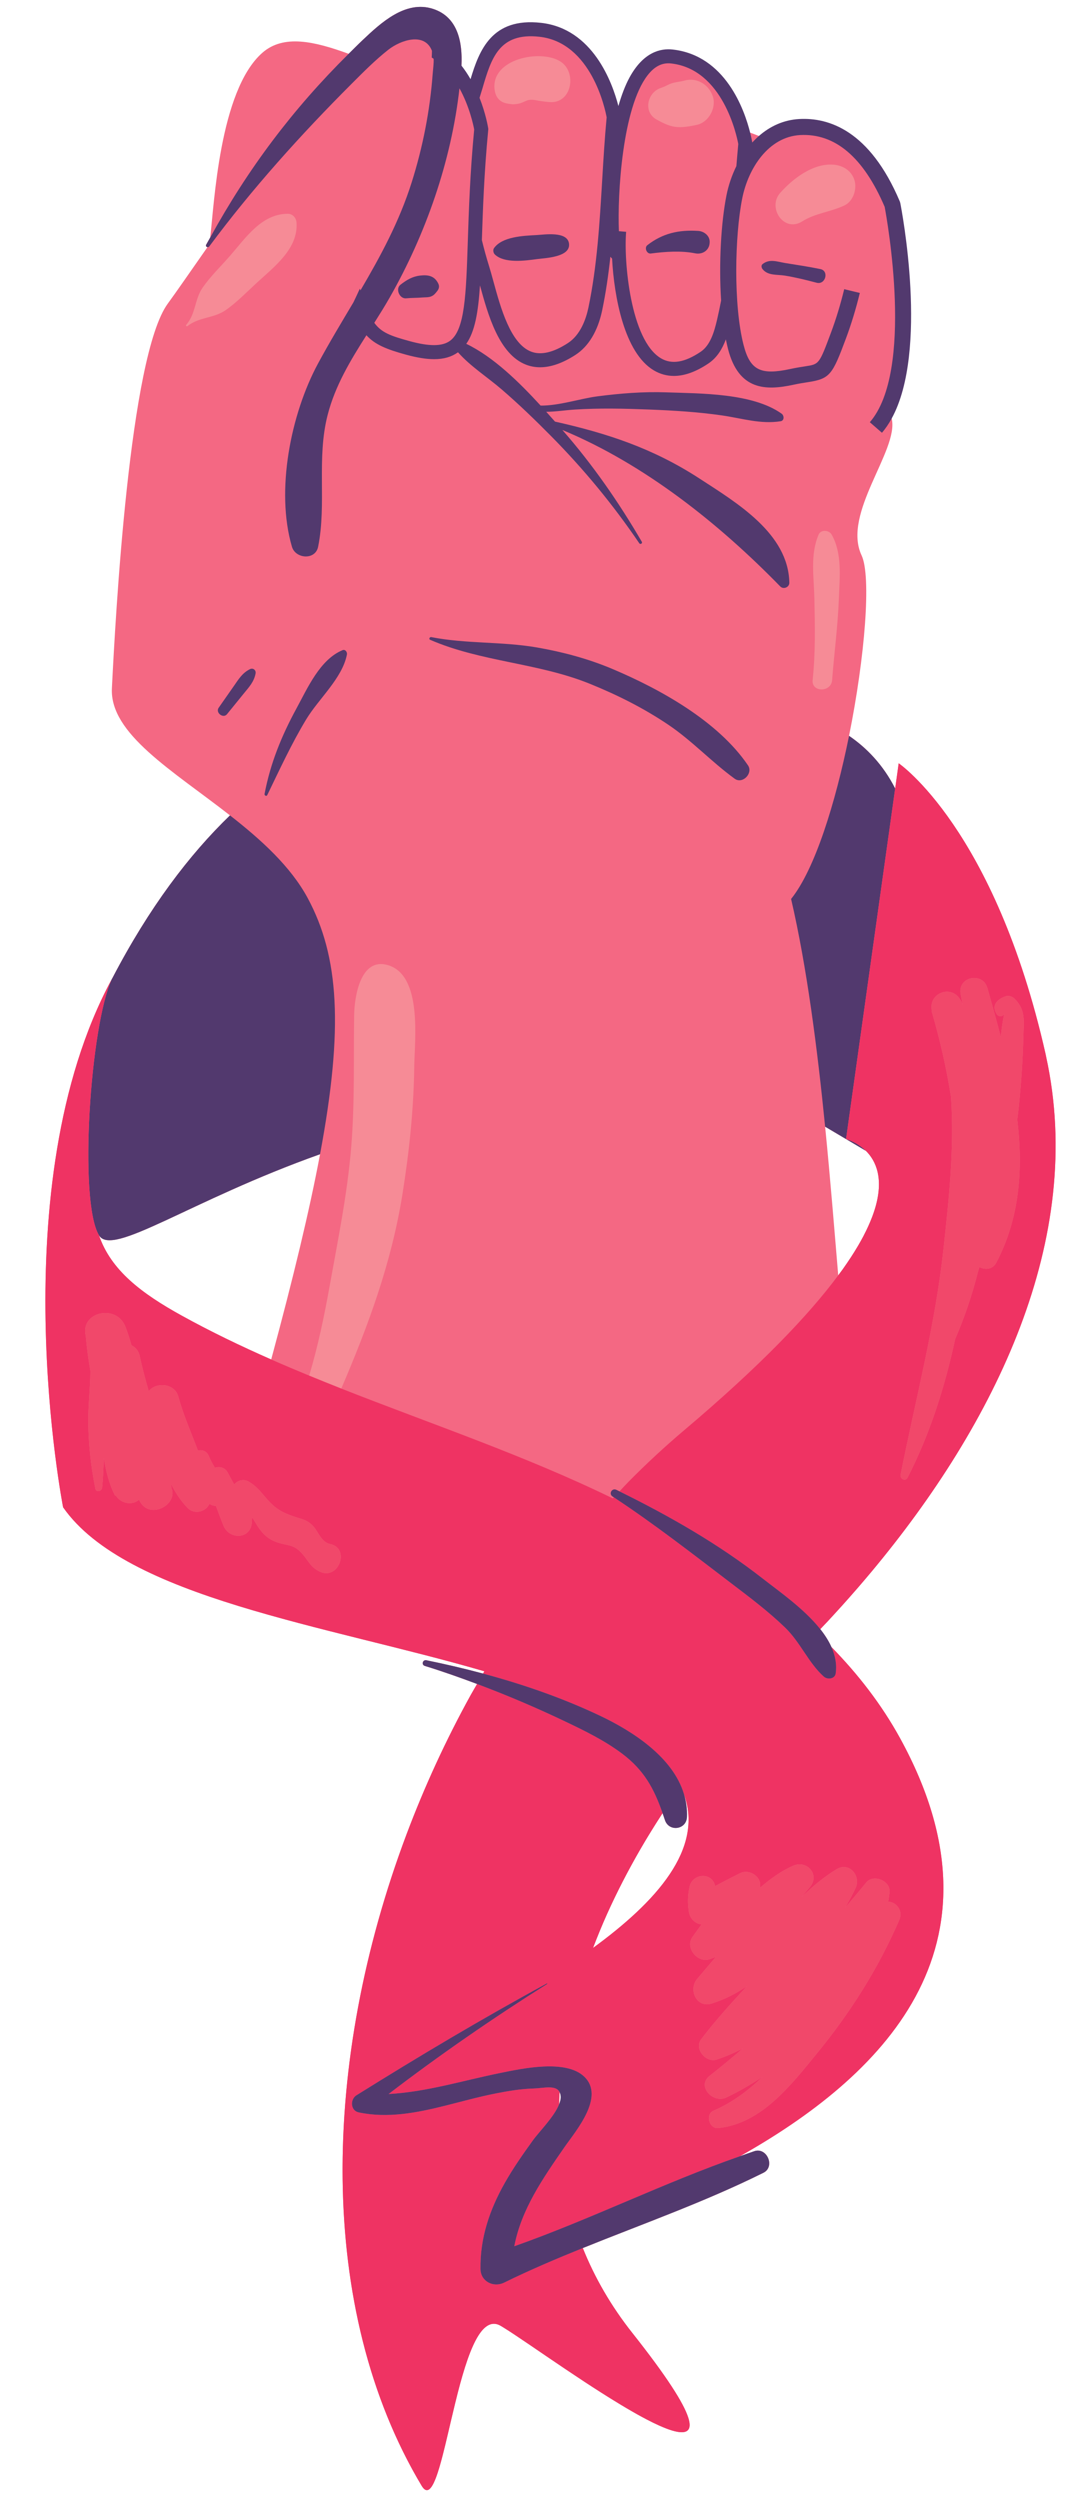
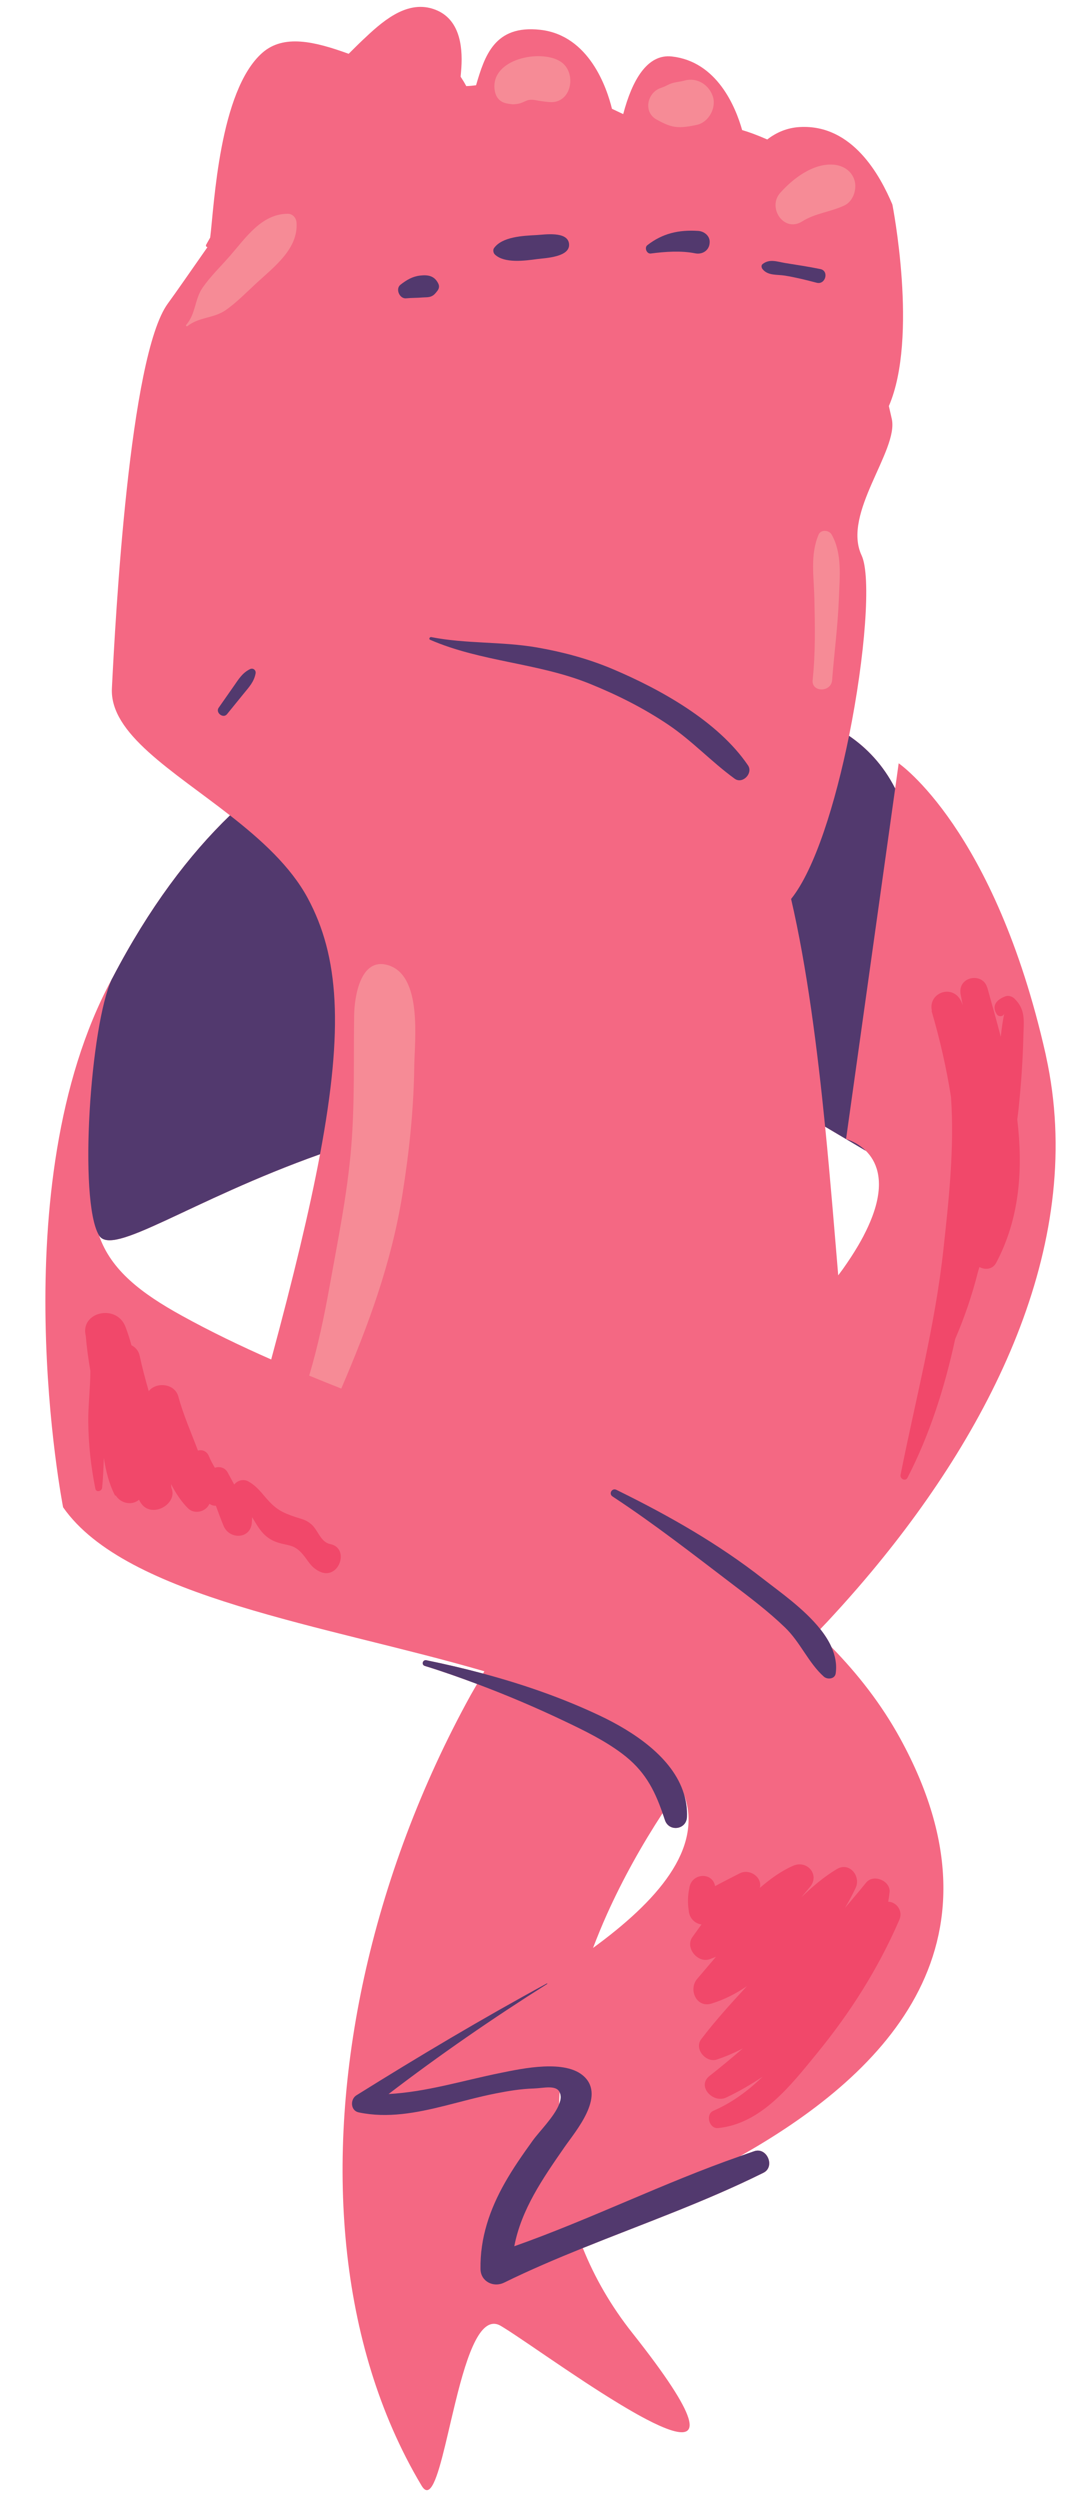
<svg xmlns="http://www.w3.org/2000/svg" height="1591.9" preserveAspectRatio="xMidYMid meet" version="1.0" viewBox="598.1 390.9 691.6 1591.9" width="691.6" zoomAndPan="magnify">
  <g>
    <g id="change1_1">
      <path d="M 801.918 1125.809 C 795.191 1161.66 784.859 1204.469 770.805 1256.5 C 751.414 1247.961 732.332 1238.801 713.785 1228.551 C 688.363 1214.52 668.754 1199.762 661.137 1177.43 C 669.531 1191.57 718.625 1155.449 801.918 1125.809 Z M 984.738 1609.48 C 994.738 1587.289 1006.75 1565.781 1020.051 1545.379 C 1020.539 1546.809 1021.051 1548.238 1021.539 1549.75 C 1024.039 1557.43 1035.211 1556.012 1035.57 1547.852 C 1035.789 1542.68 1035.051 1537.809 1033.66 1533.18 C 1046.391 1568.199 1016 1601.809 975.766 1631.18 C 978.562 1623.891 981.516 1616.641 984.738 1609.48 Z M 954.484 1723.012 C 954.895 1723.859 955.184 1724.852 955.199 1726.191 C 955.215 1727.609 954.77 1729.16 954.148 1730.75 C 954.25 1728.172 954.305 1725.59 954.484 1723.012 Z M 1155.289 1160.539 C 1154.781 1162.191 1154.199 1163.898 1153.539 1165.66 C 1153.488 1165.789 1153.441 1165.922 1153.379 1166.051 C 1152.012 1169.629 1150.289 1173.461 1148.148 1177.559 C 1148.109 1177.66 1148.051 1177.762 1148.012 1177.859 C 1146.98 1179.82 1145.84 1181.859 1144.621 1183.949 C 1144.449 1184.219 1144.301 1184.488 1144.129 1184.77 C 1142.898 1186.84 1141.578 1188.98 1140.141 1191.18 C 1140.012 1191.391 1139.859 1191.609 1139.711 1191.828 C 1138.238 1194.078 1136.672 1196.379 1134.98 1198.77 C 1134.949 1198.82 1134.91 1198.879 1134.879 1198.922 C 1133.949 1200.219 1132.891 1201.59 1131.91 1202.93 C 1129.52 1174.68 1126.941 1142.039 1123.57 1108.281 L 1149.531 1123.66 C 1155.891 1129.98 1161.141 1141.211 1155.289 1160.539 Z M 906.566 1455.031 C 906.281 1455.52 906.012 1456.012 905.727 1456.488 C 893.789 1453.301 881.75 1450.461 869.625 1448 C 867.266 1447.52 866.289 1450.898 868.625 1451.621 C 879.879 1455.078 890.938 1459 901.914 1463.121 C 900.57 1465.48 899.152 1467.82 897.836 1470.199 C 889.957 1484.48 882.605 1499.051 875.789 1513.852 C 868.977 1528.641 862.703 1543.66 856.996 1558.84 C 851.289 1574.02 846.145 1589.352 841.586 1604.77 C 839.309 1612.469 837.176 1620.199 835.195 1627.949 C 805.465 1744.078 809.398 1863.07 856.578 1955.48 C 859.719 1961.641 863.059 1967.68 866.594 1973.59 C 872.07 1982.762 876.605 1968.461 881.609 1947.859 C 882.859 1942.699 884.145 1937.16 885.473 1931.48 C 886.273 1928.07 887.098 1924.621 887.938 1921.18 C 888.496 1918.891 889.062 1916.621 889.637 1914.371 C 890.125 1912.48 890.617 1910.609 891.117 1908.77 C 893.121 1901.391 895.27 1894.441 897.609 1888.531 C 898.199 1887.051 898.797 1885.641 899.41 1884.301 C 903.68 1874.949 908.586 1869.281 914.406 1870.719 C 915.234 1870.93 916.082 1871.289 916.949 1871.789 C 917.387 1872.039 917.855 1872.32 918.355 1872.629 C 920.352 1873.84 922.859 1875.469 925.773 1877.398 C 931.602 1881.262 939.059 1886.379 947.355 1892.02 C 950.465 1894.129 953.691 1896.32 956.996 1898.539 C 958.098 1899.281 959.203 1900.031 960.324 1900.77 C 963.668 1903.02 967.078 1905.289 970.504 1907.539 C 973.93 1909.789 977.387 1912.02 980.805 1914.199 C 982.652 1915.379 984.488 1916.531 986.309 1917.672 C 991.258 1920.75 996.113 1923.691 1000.738 1926.34 C 1001.789 1926.949 1002.828 1927.539 1003.871 1928.121 C 1005.922 1929.27 1007.93 1930.352 1009.871 1931.371 C 1012.77 1932.891 1015.531 1934.238 1018.102 1935.379 C 1024.09 1938.051 1029.039 1939.602 1032.398 1939.551 C 1036.262 1939.48 1038.051 1937.32 1036.98 1932.34 C 1036.852 1931.719 1036.672 1931.051 1036.441 1930.34 C 1033.539 1921.09 1022.809 1904.148 1000.859 1876.41 C 987.117 1859.07 976.742 1840.922 969.258 1822.27 C 1007.82 1806.699 1047.16 1792.801 1084.301 1774.32 C 1091.879 1770.539 1086.602 1757.922 1078.512 1760.578 C 1075.43 1761.59 1072.398 1762.73 1069.352 1763.789 C 1157.801 1713.898 1244.828 1631.691 1171.289 1497.641 C 1159.469 1476.129 1144.551 1456.922 1127.59 1439.59 C 1125.828 1435.648 1123.391 1431.852 1120.488 1428.199 C 1121.398 1427.238 1122.309 1426.289 1123.211 1425.328 C 1123.84 1424.66 1124.469 1424.02 1125.09 1423.359 C 1127.73 1420.52 1130.34 1417.648 1132.961 1414.77 C 1133.488 1414.172 1134.039 1413.602 1134.57 1413 C 1137.52 1409.719 1140.441 1406.41 1143.352 1403.059 C 1143.531 1402.859 1143.711 1402.648 1143.898 1402.441 C 1146.898 1398.98 1149.879 1395.469 1152.828 1391.949 C 1152.91 1391.84 1152.988 1391.75 1153.07 1391.66 C 1231.82 1297.27 1289.73 1179.75 1264.289 1063.621 L 1264.289 1063.609 C 1264.172 1063.07 1264.09 1062.539 1263.961 1062 C 1231.57 918.551 1170.41 876.898 1170.41 876.898 L 1168.172 892.941 C 1160.352 877.59 1149.75 866.891 1138.801 859.422 C 1149.02 808.859 1153.02 757.77 1146.789 744.512 C 1134.23 717.781 1170.48 677.691 1166.02 657.641 C 1165.621 655.828 1164.988 653.02 1164.16 649.441 C 1183.07 605.699 1166.398 521.109 1166.398 521.109 C 1158.762 503.07 1141.18 469.871 1107.371 471.789 C 1099.422 472.238 1092.531 475.199 1086.719 479.699 C 1080.02 476.801 1074.91 474.91 1070.73 473.73 C 1066.539 458.941 1054.762 430.09 1025.969 426.859 C 1010.309 425.109 1000.68 441.852 994.98 463.559 C 992.609 462.461 990.223 461.34 987.82 460.18 C 984.609 447.031 973.383 413.371 942.152 409.871 C 913.047 406.609 906.77 426.461 901.27 445.18 C 899.211 445.461 897.137 445.66 895.039 445.73 C 893.961 443.711 892.754 441.711 891.438 439.73 C 891.594 437.898 891.773 436.07 891.895 434.25 C 892.902 419.148 890.371 401.879 873.828 396.539 C 856.32 390.891 840.645 405.441 829.035 416.43 C 825.984 419.309 823.09 422.25 820.141 425.16 C 798.309 417.219 778.691 412.59 765.125 424.551 C 737.703 448.719 734.48 521.809 731.961 542.141 C 731.117 543.672 730.234 545.148 729.398 546.699 C 728.949 547.531 729.531 548.16 730.219 548.262 C 719.344 563.781 710.484 576.66 704.992 584.148 C 680.492 617.559 671.586 784.59 669.359 829.141 C 667.91 858.09 707.852 881.398 744.562 910.07 C 718.652 935.059 693.09 968.719 669.637 1013.75 C 669.516 1013.949 669.395 1014.109 669.312 1014.32 C 598.148 1146.031 638.281 1350.609 638.281 1350.609 C 678.438 1408.199 806.09 1425.711 906.566 1455.031" fill="#f46883" />
    </g>
    <g id="change2_1">
      <path d="M 1123.57 1108.281 L 1149.531 1123.66 C 1143.68 1117.859 1136.898 1116.18 1136.898 1116.18 L 1168.172 892.941 C 1160.352 877.59 1149.75 866.891 1138.801 859.422 C 1130.148 902.16 1117.051 944.449 1101.898 963.281 C 1112.012 1006.91 1118.641 1058.75 1123.57 1108.281" fill="#52396e" />
    </g>
    <g id="change3_1">
-       <path d="M 1210.578 1029.262 C 1210.801 1029.789 1210.98 1030.34 1211.191 1030.879 C 1210.77 1028.691 1210.359 1026.5 1209.91 1024.301 C 1207.551 1012.488 1223.961 1009.719 1226.762 1019.672 C 1226.789 1019.66 1226.809 1019.648 1226.828 1019.641 C 1229.691 1029.852 1232.648 1040.352 1235.422 1051.031 C 1235.949 1045.949 1236.641 1040.93 1237.68 1036.051 C 1237.18 1038.371 1234.012 1038.48 1232.871 1036.68 C 1229.32 1031.102 1232.922 1027.27 1238.449 1025.25 C 1240.391 1024.551 1242.789 1025.379 1244.191 1026.77 C 1251.461 1034.012 1250.039 1040.859 1249.801 1051.23 C 1249.441 1066.441 1248.352 1081.609 1246.781 1096.73 C 1246.539 1099.059 1246.219 1101.391 1245.93 1103.711 C 1249.648 1135.031 1247.629 1166.301 1232.539 1194.891 C 1230.238 1199.25 1225.391 1199.578 1221.828 1197.629 C 1221.52 1198.738 1221.16 1199.84 1220.84 1200.949 C 1217.148 1215.559 1212.309 1229.801 1206.391 1243.469 C 1199.77 1274.109 1190.262 1304.141 1176.02 1331.801 C 1174.699 1334.379 1171.109 1332.48 1171.609 1329.949 C 1181.129 1282.02 1193.609 1235.07 1198.91 1186.309 C 1202.102 1156.949 1206.051 1122.051 1203.711 1089.281 C 1200.859 1071.148 1196.738 1052.949 1191.34 1034.559 C 1191.41 1034.539 1191.48 1034.52 1191.559 1034.5 C 1188.93 1022.68 1205.512 1016.852 1210.578 1029.262 Z M 1149.531 1123.66 C 1155.891 1129.98 1161.141 1141.211 1155.289 1160.539 C 1154.781 1162.191 1154.199 1163.898 1153.539 1165.66 C 1153.488 1165.789 1153.441 1165.922 1153.379 1166.051 C 1152.012 1169.629 1150.289 1173.461 1148.148 1177.559 C 1148.109 1177.66 1148.051 1177.762 1148.012 1177.859 C 1146.98 1179.82 1145.84 1181.859 1144.621 1183.949 C 1144.449 1184.219 1144.301 1184.488 1144.129 1184.762 C 1142.898 1186.84 1141.578 1188.98 1140.141 1191.18 C 1140.012 1191.391 1139.859 1191.609 1139.711 1191.828 C 1138.238 1194.078 1136.672 1196.379 1134.98 1198.77 C 1134.949 1198.82 1134.91 1198.879 1134.879 1198.922 C 1133.949 1200.219 1132.891 1201.59 1131.91 1202.93 C 1113.23 1228.109 1082.551 1260.371 1033.59 1301.73 C 1021.512 1311.949 1009.84 1322.77 998.605 1334.121 C 996.562 1336.191 994.609 1338.371 992.598 1340.469 C 1024.73 1356.32 1055.77 1374.039 1084.031 1396.148 C 1094.301 1404.18 1110.191 1415.219 1120.488 1428.199 C 1121.398 1427.238 1122.309 1426.289 1123.211 1425.328 C 1123.84 1424.66 1124.469 1424.02 1125.09 1423.359 C 1127.73 1420.52 1130.34 1417.648 1132.961 1414.77 C 1133.488 1414.172 1134.039 1413.602 1134.57 1413 C 1137.52 1409.719 1140.441 1406.41 1143.352 1403.059 C 1143.531 1402.859 1143.711 1402.648 1143.898 1402.441 C 1146.898 1398.98 1149.879 1395.469 1152.828 1391.949 C 1152.91 1391.84 1152.988 1391.75 1153.07 1391.66 C 1231.82 1297.27 1289.73 1179.738 1264.289 1063.621 L 1264.289 1063.609 C 1264.172 1063.07 1264.09 1062.539 1263.961 1062 C 1231.57 918.551 1170.41 876.898 1170.41 876.898 L 1168.172 892.941 L 1136.898 1116.18 C 1136.898 1116.18 1143.68 1117.859 1149.531 1123.66" fill="#ef3363" />
-     </g>
+       </g>
    <g id="change2_2">
      <path d="M 661.094 1177.391 C 661.137 1177.391 661.137 1177.43 661.137 1177.43 C 669.531 1191.57 718.625 1155.449 801.918 1125.809 C 817.008 1045.352 813.969 999.711 794.082 962.77 C 783.164 942.5 764.328 925.512 744.562 910.07 C 718.652 935.059 693.09 968.719 669.637 1013.75 C 669.516 1013.949 669.395 1014.109 669.312 1014.309 C 655.641 1043.711 648.027 1155.211 661.094 1177.391" fill="#52396e" />
    </g>
    <g id="change4_1">
      <path d="M 741.621 588.5 C 748.695 583.648 755.324 576.75 761.629 570.969 C 772.914 560.621 788.086 549.16 786.941 532.648 C 786.734 529.621 784.531 526.988 781.305 527.012 C 764.684 527.102 754.672 542.191 744.52 553.859 C 738.836 560.391 732.066 566.922 727.148 574.031 C 722.031 581.422 722.875 590.539 716.711 597.719 C 716.23 598.281 716.945 598.961 717.508 598.52 C 724.781 592.73 734.191 593.602 741.621 588.5" fill="#f68b96" />
    </g>
    <g id="change4_2">
      <path d="M 861.91 1070 C 862.121 1053.23 867.371 1011.449 844.73 1005.289 C 827.57 1000.621 823.809 1025.641 823.629 1037.27 C 823.207 1065.23 824.066 1092.891 821.801 1120.84 C 819.367 1150.859 813.355 1180.012 808.059 1209.578 C 804.586 1229 800.574 1248.09 795.008 1266.789 C 801.797 1269.578 808.598 1272.32 815.434 1275.02 C 832.621 1234.941 847.422 1195.039 854.453 1150.891 C 858.723 1124.109 861.566 1097.141 861.91 1070" fill="#f68b96" />
    </g>
    <g id="change4_3">
      <path d="M 1128.02 823.93 C 1129.352 806.609 1131.691 789.23 1132.328 771.879 C 1132.828 758.281 1134.539 743.328 1127.711 731.25 C 1126.102 728.391 1120.891 727.859 1119.441 731.25 C 1113.949 743.98 1116.422 758.148 1116.719 771.879 C 1117.102 789.461 1117.461 806.398 1115.621 823.93 C 1114.801 831.789 1127.41 831.91 1128.02 823.93" fill="#f68b96" />
    </g>
    <g id="change4_4">
      <path d="M 913.078 447.941 C 913.746 453.199 916.707 456.391 922.102 456.961 C 919.832 456.719 924.477 457.309 924.5 457.309 C 925.953 457.309 927.754 457.102 929.133 456.73 C 931.223 456.148 933.285 454.789 935.055 454.52 C 936.176 454.352 938.047 454.469 938.473 454.559 C 941.637 455.18 944.676 455.602 947.895 455.891 C 962.352 457.172 965.77 436.781 954.906 430 C 942.168 422.051 910.613 428.41 913.078 447.941" fill="#f68b96" />
    </g>
    <g id="change4_5">
      <path d="M 1016.238 467.02 C 1019.891 469.031 1023.891 471.109 1028.039 471.66 C 1032.629 472.281 1037.359 471.352 1041.871 470.398 C 1049.371 468.82 1054.422 459.602 1052.09 452.398 C 1049.648 444.871 1041.988 439.98 1034.09 442.18 C 1031.48 442.898 1028.711 443.078 1026.141 443.852 C 1024.41 444.371 1022.789 445.289 1021.148 446.078 C 1021.121 446.039 1019.109 446.84 1018.859 446.922 C 1010.309 449.84 1007.52 462.23 1016.238 467.02" fill="#f68b96" />
    </g>
    <g id="change4_6">
      <path d="M 1142.34 505.961 C 1140.629 499.738 1135.07 496.25 1128.93 495.75 C 1115.98 494.691 1103.051 504.578 1094.949 513.719 C 1086.621 523.121 1097.301 539.219 1108.949 531.879 C 1117.398 526.551 1127.09 525.898 1135.949 521.66 C 1141.43 519.039 1143.871 511.52 1142.34 505.961" fill="#f68b96" />
    </g>
    <g id="change2_3">
-       <path d="M 846.238 580.398 C 869.184 540.16 885.5 493.602 890.703 447.129 C 897.16 458.859 899.598 470.762 900.078 473.34 C 897.43 501.219 896.648 525.262 896.016 544.609 C 894.91 578.512 894.172 600.91 884.719 607.871 C 879.797 611.5 871.602 611.57 858.945 608.102 C 846.965 604.809 841.008 602.711 836.469 596.441 C 839.82 591.141 843.141 585.84 846.238 580.398 Z M 1025.469 431.301 C 1058.5 435 1067.309 477.41 1068.262 482.59 C 1067.809 487.281 1067.449 491.969 1067.051 496.66 C 1064.148 502.578 1062.02 508.879 1060.77 515.141 C 1057.301 532.391 1055.809 558.691 1057.328 582.262 C 1056.531 586.371 1055.68 590.469 1054.73 594.551 C 1052.93 602.211 1050.48 610.738 1044.289 614.898 C 1034.129 621.73 1025.879 623.09 1019.051 619.059 C 999.512 607.531 995.258 556.762 996.852 538.5 L 992.234 538.102 C 991.238 514.391 994.484 459.641 1010.41 438.961 C 1014.859 433.172 1019.719 430.672 1025.469 431.301 Z M 941.656 414.309 C 974.699 418.012 983.496 460.461 984.438 465.602 C 983.18 478.91 982.367 492.559 981.586 505.77 C 979.988 532.609 978.344 560.371 972.844 586.68 C 971.273 594.172 967.73 604.18 959.742 609.359 C 950.488 615.359 942.621 617.191 936.395 614.809 C 923.191 609.781 916.914 586.852 912.336 570.109 C 911.344 566.48 910.414 563.121 909.508 560.199 C 907.852 554.91 906.344 549.41 904.973 543.789 C 905.598 524.609 906.398 500.93 909.023 473.59 L 909.07 473.039 L 908.988 472.488 C 908.855 471.629 907.477 463.328 903.488 453.191 C 904.094 451.25 904.703 449.34 905.297 447.32 C 910.941 428.059 915.867 411.441 941.656 414.309 Z M 731.348 547.84 C 758.391 511.359 789.73 476.57 821.859 444.422 C 829.367 436.91 836.945 429.238 845.297 422.648 C 853.352 416.301 868.566 411.281 873.184 423.262 C 873.168 424.621 873.121 426.031 873.031 427.5 C 873.453 427.77 873.848 428.051 874.258 428.328 C 874.402 431.441 873.879 434.84 873.664 437.711 C 871.953 461.191 867.348 484.641 860.25 507.078 C 852.309 532.191 840.371 554.109 827.645 575.801 C 827.523 575.422 827.398 575.051 827.273 574.66 C 825.859 577.762 824.492 580.699 823.195 583.371 C 815.613 596.141 807.879 608.93 800.629 622.359 C 783.266 654.512 773.539 703.32 784.02 739.031 C 786.297 746.77 798.953 747.73 800.695 739.031 C 806.219 711.449 799.582 683.02 806.754 655.102 C 811.547 636.422 821.316 620.328 831.453 604.359 C 836.789 610.23 844.047 613.27 856.582 616.699 C 863.578 618.621 869.5 619.59 874.57 619.59 C 880.777 619.59 885.703 618.121 889.77 615.211 C 897.727 624.199 908.461 630.988 917.543 638.809 C 928.438 648.18 938.73 658.141 948.84 668.352 C 969.746 689.461 988.508 712.191 1005.199 736.789 C 1005.871 737.781 1007.43 736.91 1006.82 735.84 C 992.152 710.672 975.457 686.602 956.234 664.672 C 1008.648 686.461 1056.07 724.371 1095 764.309 C 1097.031 766.379 1100.828 764.84 1100.77 761.91 C 1100.199 730.602 1067.328 711.051 1043.59 695.609 C 1013.871 676.281 984.809 666.82 951.543 659.34 C 949.742 657.309 947.879 655.211 945.961 653.09 C 951.906 653.078 957.918 652.07 964.078 651.68 C 979.891 650.672 995.605 651.031 1011.43 651.648 C 1027.039 652.27 1042.449 653.18 1057.93 655.41 C 1070.641 657.25 1082.5 661.129 1095.238 659.109 C 1097.699 658.711 1097.5 655.449 1095.871 654.301 C 1077.309 641.102 1044.422 641.488 1022.371 640.711 C 1007.711 640.191 993.145 641.371 978.605 643.25 C 967.73 644.648 954.137 649.27 942.387 649.148 C 928.555 634.051 912.258 618.09 895.035 609.82 C 900.539 602.012 902.656 589.711 903.762 572.609 C 908.844 591.18 915.828 616.52 933.207 623.148 C 936.02 624.219 938.965 624.75 942.051 624.75 C 948.918 624.75 956.469 622.109 964.594 616.852 C 972.961 611.43 978.832 601.629 981.578 588.512 C 983.922 577.281 985.562 565.859 986.812 554.391 L 987.898 555.578 C 989.188 579.77 995.656 615.609 1014.52 626.75 C 1018.5 629.09 1022.75 630.262 1027.25 630.262 C 1034.039 630.262 1041.398 627.609 1049.27 622.309 C 1054.738 618.629 1058.051 613.121 1060.359 606.988 C 1060.781 609.102 1061.23 611.148 1061.719 613.078 C 1068.531 639.559 1085.789 639.672 1103.41 635.871 C 1107.148 635.059 1110.141 634.609 1112.609 634.23 C 1126.789 632.051 1128.219 629.441 1136.84 606.371 C 1140.23 597.281 1143.199 587.551 1145.66 577.43 L 1135.719 575.02 C 1133.359 584.738 1130.52 594.078 1127.262 602.789 C 1119.789 622.781 1119.789 622.781 1111.051 624.121 C 1108.43 624.52 1105.23 625.012 1101.25 625.871 C 1082.379 629.949 1075.73 626.512 1071.629 610.539 C 1065.141 585.34 1065.98 541.102 1070.789 517.148 C 1074.641 497.93 1087.539 478.031 1107.648 476.891 C 1129.93 475.699 1147.98 491.02 1161.488 522.609 C 1162.969 530.5 1180.379 627.129 1152.031 659.738 L 1159.75 666.449 C 1162.09 663.75 1164.129 660.68 1165.949 657.359 C 1189.602 614.379 1172.23 524.23 1171.43 520.121 L 1171.109 519.121 C 1151.949 473.871 1125.801 465.648 1107.07 466.68 C 1097 467.25 1088.41 471.352 1081.398 477.48 C 1079.91 478.781 1078.5 480.172 1077.16 481.641 C 1077.07 481.109 1076.68 478.801 1075.82 475.359 C 1072.191 460.801 1060.09 426.191 1026.469 422.43 C 1018.852 421.57 1007.84 423.969 998.965 440.289 C 996.227 445.328 993.891 451.539 991.914 458.41 C 988.051 443.379 975.609 409.129 942.645 405.441 C 911.359 401.922 903.293 422.84 897.762 441.309 C 896.074 438.359 894.172 435.461 891.973 432.672 C 892.699 417.961 889.801 401.691 873.828 396.539 C 856.32 390.891 840.645 405.441 829.035 416.43 C 825.984 419.309 823.09 422.25 820.141 425.16 C 784.617 460.309 756.137 498.148 731.961 542.141 C 731.117 543.672 730.234 545.148 729.398 546.699 C 728.949 547.531 729.531 548.16 730.219 548.262 C 730.617 548.32 731.035 548.25 731.348 547.84" fill="#52396e" />
-     </g>
+       </g>
    <g id="change2_4">
      <path d="M 872.738 796.551 C 871.77 796.352 870.98 797.809 872.016 798.262 C 904.523 812.379 940.633 812.871 973.734 826.281 C 991.211 833.359 1007.91 841.73 1023.578 852.27 C 1038.871 862.551 1051.199 876.012 1065.98 886.73 C 1071 890.359 1077.852 883.23 1074.461 878.238 C 1055.441 850.191 1018.711 829.77 988.23 816.891 C 972.797 810.359 956.445 805.988 939.945 803.129 C 917.738 799.289 894.789 800.91 872.738 796.551" fill="#52396e" />
    </g>
    <g id="change2_5">
-       <path d="M 793.055 849.012 C 801.062 835.738 816.082 822.82 819.039 807.641 C 819.332 806.16 818.008 804.148 816.266 804.859 C 801.895 810.781 794.012 828.91 786.93 841.922 C 777.402 859.422 770.297 876.84 766.578 896.43 C 766.395 897.398 767.801 898.172 768.297 897.148 C 776.141 880.969 783.754 864.422 793.055 849.012" fill="#52396e" />
-     </g>
+       </g>
    <g id="change2_6">
      <path d="M 760.867 819.711 C 761.273 817.59 759.246 815.961 757.277 816.961 C 752.379 819.422 750.168 823.211 747.078 827.629 C 743.836 832.27 740.59 836.898 737.352 841.539 C 735.172 844.66 740.234 848.629 742.66 845.641 C 746.23 841.25 749.789 836.859 753.359 832.469 C 756.746 828.301 759.844 825.09 760.867 819.711" fill="#52396e" />
    </g>
    <g id="change2_7">
      <path d="M 856.73 580.852 C 860.141 580.5 863.543 580.621 866.953 580.32 C 868.914 580.141 870.922 580.371 872.773 579.59 C 874.531 578.852 875.43 577.621 876.57 576.18 C 877.746 574.691 878.039 573.121 877.184 571.398 C 874.785 566.539 870.773 565.77 865.715 566.352 C 860.664 566.93 857.094 569.129 853.141 572.18 C 849.746 574.809 852.535 581.27 856.73 580.852" fill="#52396e" />
    </g>
    <g id="change2_8">
      <path d="M 939.75 540.57 C 931.309 541.02 917.957 541.559 912.727 548.852 C 911.879 550.031 912.242 551.988 913.254 552.949 C 919.34 558.73 932.422 556.91 940.207 555.859 C 945.234 555.18 961.457 554.691 960.477 546.102 C 959.539 537.91 944.789 540.301 939.75 540.57" fill="#52396e" />
    </g>
    <g id="change2_9">
      <path d="M 1042.77 537.922 C 1030.48 537.129 1020.07 539.422 1010.34 547.02 C 1008.309 548.609 1009.941 552.648 1012.531 552.32 C 1021.66 551.129 1031.77 550.391 1040.828 552.199 C 1044.699 552.969 1048.66 551.129 1049.781 547.121 C 1049.949 546.512 1050.012 545.828 1050.039 545.191 C 1050.27 541.09 1046.52 538.16 1042.77 537.922" fill="#52396e" />
    </g>
    <g id="change2_10">
      <path d="M 1120.57 562.23 C 1113.16 560.699 1105.711 559.602 1098.25 558.391 C 1092.941 557.52 1088.191 555.512 1083.719 559.059 C 1082.699 559.879 1083.039 561.391 1083.719 562.25 C 1087.121 566.539 1092.91 565.57 1097.961 566.391 C 1104.781 567.5 1111.5 569.18 1118.172 570.93 C 1123.828 572.41 1126.23 563.398 1120.57 562.23" fill="#52396e" />
    </g>
    <g id="change3_2">
-       <path d="M 1170.809 1613.34 C 1157.359 1644.398 1139.629 1672.34 1118.199 1698.512 C 1101.711 1718.641 1082.98 1743.07 1055.422 1745.879 C 1049.73 1746.449 1047.121 1737.141 1052.441 1734.84 C 1064.359 1729.699 1074.621 1722.031 1083.84 1713.109 C 1076.469 1718.051 1068.75 1722.551 1060.559 1726.43 C 1052.219 1730.379 1041.629 1719.211 1049.949 1712.68 C 1057.18 1707 1064.219 1701.141 1071.18 1695.16 C 1065.859 1697.93 1060.34 1700.32 1054.57 1702.238 C 1047.711 1704.512 1039.961 1695.469 1044.641 1689.301 C 1053.609 1677.48 1063.672 1666.441 1073.801 1655.469 C 1067.07 1660.102 1059.691 1664 1051.18 1666.609 C 1041.559 1669.559 1036.379 1657.629 1042.051 1650.922 C 1046.031 1646.199 1050.051 1641.488 1054.07 1636.789 C 1052.73 1637.359 1051.379 1637.891 1049.969 1638.379 C 1042.32 1640.988 1034.199 1630.98 1039.078 1624.199 C 1040.988 1621.539 1042.91 1618.891 1044.828 1616.23 C 1040.531 1615.648 1037 1612.18 1036.68 1607.141 C 1035.969 1602.531 1036.09 1597.93 1037.031 1593.352 C 1038.18 1583.43 1051.781 1582.5 1053.5 1591.82 C 1058.66 1589.02 1063.898 1586.379 1069.172 1583.691 C 1075.559 1580.43 1083.789 1586.25 1081.961 1592.961 C 1088.48 1587.41 1095.289 1582.301 1103.191 1578.859 C 1112.211 1574.941 1120.48 1584.77 1113.77 1592.559 C 1111.961 1594.66 1110.199 1596.809 1108.41 1598.93 C 1115.48 1592.148 1122.84 1585.871 1130.988 1580.988 C 1139.059 1576.16 1146.52 1585.469 1142.988 1592.988 C 1140.93 1597.391 1138.621 1601.609 1136.191 1605.73 C 1140.719 1600.352 1145.281 1595.02 1149.711 1589.551 C 1154.352 1583.84 1165.352 1588.461 1164.609 1595.719 C 1164.398 1597.75 1164.09 1599.77 1163.75 1601.77 C 1168.68 1601.801 1173.43 1607.281 1170.809 1613.34 Z M 801.121 1391.262 C 795.758 1388.41 794.613 1384.898 790.883 1380.539 C 785.312 1374.031 782.039 1375.328 774.836 1373 C 765.84 1370.07 762.629 1363.379 758.664 1356.922 C 758.617 1357.922 758.527 1358.91 758.5 1359.91 C 758.16 1370.961 744.203 1371.539 740.445 1362.359 C 738.727 1358.16 737.145 1353.91 735.586 1349.648 C 734.176 1349.699 732.758 1349.301 731.465 1348.391 C 729.316 1353.48 721.922 1355.43 717.695 1351.141 C 713.445 1346.828 709.984 1341.59 707.051 1335.859 C 707.133 1336.648 707.188 1337.449 707.254 1338.23 C 711.785 1348.641 693.887 1358.699 687.312 1347.102 C 687.07 1346.68 686.863 1346.238 686.633 1345.809 C 682.035 1349.73 674.898 1348.109 671.789 1343.039 C 671.668 1343.109 671.543 1343.191 671.422 1343.262 C 667.508 1335.719 665.535 1327.488 664.211 1319.078 C 664.004 1325.961 663.738 1332.461 663.133 1338.18 C 662.891 1340.449 659.344 1341.371 658.824 1338.762 C 655.957 1324.379 654.477 1310.91 654.309 1296.191 C 654.199 1286.129 655.605 1274.809 655.66 1263.859 C 654.398 1256.41 653.332 1248.949 652.715 1241.461 C 648.965 1226.23 672.312 1220.789 678.012 1235.719 C 679.48 1239.551 680.723 1243.48 681.828 1247.469 C 684.359 1248.711 686.375 1250.922 687.07 1254.23 C 688.633 1261.629 690.656 1269.121 692.82 1276.672 C 697.41 1270.738 709.355 1271.469 711.711 1280.211 C 714.766 1291.57 719.836 1303.039 724.18 1314.551 C 726.645 1313.75 729.73 1314.711 731.098 1317.98 C 732.227 1320.68 733.551 1323.102 734.938 1325.449 C 737.879 1324.461 741.316 1325.191 743.125 1328.52 C 744.504 1331.059 745.879 1333.609 747.258 1336.141 C 749.332 1333.41 753.316 1332.398 756.43 1334.23 C 761.559 1337.25 763.82 1340.43 767.57 1344.75 C 773.52 1351.621 777.5 1353.922 786.262 1356.82 C 790.551 1358.23 793.098 1358.531 796.586 1361.641 C 800.637 1365.25 802.312 1372.82 808.383 1374.031 C 821.379 1376.629 813.723 1397.969 801.121 1391.262 Z M 1127.59 1439.59 C 1129.988 1444.98 1131.141 1450.609 1130.289 1456.441 C 1129.75 1460.039 1124.988 1460.441 1122.738 1458.43 C 1112.941 1449.672 1107.84 1436.629 1098.09 1427.211 C 1087.461 1416.941 1075.461 1407.898 1063.719 1398.969 C 1039.102 1380.23 1014.859 1361.309 989 1344.27 C 988.785 1344.5 988.566 1344.73 988.355 1344.949 C 932.551 1317.73 873.27 1297.801 815.434 1275.02 C 808.598 1272.32 801.797 1269.578 795.008 1266.789 C 786.895 1263.449 778.82 1260.031 770.805 1256.5 C 751.414 1247.961 732.332 1238.801 713.785 1228.551 C 688.363 1214.52 668.754 1199.762 661.137 1177.43 C 661.137 1177.43 661.137 1177.391 661.094 1177.391 C 648.027 1155.211 655.641 1043.711 669.312 1014.309 C 598.148 1146.031 638.281 1350.609 638.281 1350.609 C 678.438 1408.199 806.09 1425.711 906.566 1455.031 C 906.281 1455.52 906.012 1456.012 905.727 1456.488 C 931.207 1463.32 956.152 1471.949 980.074 1483.27 C 1001.051 1493.199 1026.609 1509.672 1033.66 1533.18 C 1046.391 1568.199 1016 1601.809 975.766 1631.18 C 978.562 1623.891 981.516 1616.641 984.738 1609.48 C 990.977 1595.629 997.992 1582.039 1005.609 1568.828 C 1010.199 1560.859 1015.051 1553.051 1020.051 1545.379 C 1014.59 1529.691 1008.262 1517.949 994.172 1507.391 C 983.094 1499.09 970.531 1492.949 958.078 1487.012 C 939.656 1478.219 920.953 1470.262 901.914 1463.121 C 900.57 1465.48 899.152 1467.82 897.836 1470.199 C 882.082 1498.762 868.41 1528.488 856.996 1558.84 C 802.77 1703.02 799.477 1861.199 866.594 1973.59 C 867.047 1974.359 867.5 1974.949 867.941 1975.41 C 870.609 1978.09 873.066 1975.27 875.496 1969.09 C 875.902 1968.051 876.305 1966.93 876.711 1965.719 C 878.324 1960.891 879.941 1954.719 881.609 1947.859 C 882.859 1942.699 884.145 1937.16 885.473 1931.48 C 886.273 1928.07 887.098 1924.621 887.938 1921.18 C 888.496 1918.891 889.062 1916.621 889.637 1914.371 C 890.125 1912.48 890.617 1910.609 891.117 1908.77 C 893.121 1901.398 895.27 1894.441 897.609 1888.531 C 898.199 1887.051 898.797 1885.641 899.41 1884.301 C 903.68 1874.949 908.586 1869.281 914.406 1870.719 C 915.234 1870.93 916.082 1871.289 916.949 1871.789 C 917.387 1872.039 917.855 1872.32 918.355 1872.629 C 920.352 1873.84 922.859 1875.469 925.773 1877.398 C 931.602 1881.262 939.059 1886.379 947.355 1892.02 C 950.465 1894.129 953.691 1896.32 956.996 1898.539 C 958.098 1899.281 959.203 1900.031 960.324 1900.77 C 963.668 1903.02 967.078 1905.289 970.504 1907.539 C 973.93 1909.789 977.387 1912.02 980.805 1914.199 C 982.652 1915.379 984.488 1916.531 986.309 1917.672 C 991.258 1920.75 996.113 1923.691 1000.738 1926.34 C 1001.789 1926.949 1002.828 1927.539 1003.871 1928.121 C 1005.922 1929.27 1007.93 1930.352 1009.871 1931.371 C 1012.77 1932.891 1015.531 1934.238 1018.102 1935.379 C 1024.09 1938.051 1029.039 1939.602 1032.398 1939.539 C 1036.262 1939.48 1038.051 1937.32 1036.98 1932.34 C 1036.852 1931.719 1036.672 1931.051 1036.441 1930.34 C 1033.539 1921.09 1022.809 1904.148 1000.859 1876.41 C 987.117 1859.07 976.742 1840.922 969.258 1822.27 C 952.324 1829.109 935.52 1836.238 919.145 1844.281 C 912.395 1847.602 904.23 1843.609 904.098 1835.648 C 903.777 1815.852 909.93 1797.809 919.629 1780.691 C 924.93 1771.328 931.109 1762.531 937.379 1753.809 C 941.473 1748.121 951.07 1738.66 954.148 1730.75 C 954.238 1728.43 954.258 1726.109 954.41 1723.77 C 954.43 1723.52 954.465 1723.27 954.484 1723.012 C 952.145 1718.199 944.117 1720.488 938.004 1720.672 C 929.859 1720.898 921.715 1722.262 913.734 1723.84 C 902.824 1725.988 892.098 1729 881.312 1731.699 C 863.273 1736.199 844.93 1739.77 826.492 1735.879 C 821.273 1734.781 820.992 1727.57 825.07 1725.02 C 865.102 1700.012 904.887 1676.34 946.336 1653.789 C 946.562 1653.66 946.754 1653.988 946.539 1654.129 C 912.219 1675.762 877.953 1699.398 845.543 1724.211 C 869.949 1722.84 892.309 1715.73 916.965 1710.738 C 930.75 1707.949 958.238 1701.949 970.043 1713.02 C 983.762 1725.879 964.633 1747.84 957.535 1758.09 C 943.754 1777.98 930.082 1797.68 925.621 1821.121 C 974.258 1803.949 1020.711 1780.73 1069.352 1763.789 C 1157.801 1713.898 1244.828 1631.691 1171.289 1497.641 C 1159.469 1476.129 1144.551 1456.922 1127.59 1439.59" fill="#ef3363" />
-     </g>
+       </g>
    <g id="change2_11">
      <path d="M 958.078 1487.012 C 970.531 1492.949 983.094 1499.09 994.172 1507.391 C 1008.262 1517.949 1014.59 1529.691 1020.051 1545.379 C 1020.539 1546.809 1021.051 1548.238 1021.539 1549.75 C 1024.039 1557.43 1035.211 1556.012 1035.57 1547.852 C 1035.789 1542.672 1035.051 1537.809 1033.66 1533.18 C 1026.609 1509.672 1001.051 1493.199 980.074 1483.27 C 956.152 1471.949 931.207 1463.32 905.727 1456.488 C 893.789 1453.301 881.75 1450.461 869.625 1448 C 867.266 1447.52 866.289 1450.898 868.625 1451.621 C 879.879 1455.078 890.938 1459 901.914 1463.121 C 920.953 1470.262 939.656 1478.219 958.078 1487.012" fill="#52396e" />
    </g>
    <g id="change2_12">
      <path d="M 1084.031 1396.148 C 1055.77 1374.039 1024.73 1356.32 992.598 1340.469 C 991.949 1340.148 991.309 1339.82 990.66 1339.5 C 987.844 1338.121 985.543 1341.988 988.191 1343.73 C 988.465 1343.91 988.727 1344.09 989 1344.27 C 1014.859 1361.309 1039.102 1380.23 1063.719 1398.969 C 1075.461 1407.898 1087.461 1416.941 1098.09 1427.211 C 1107.84 1436.629 1112.941 1449.672 1122.738 1458.43 C 1124.988 1460.441 1129.75 1460.039 1130.289 1456.441 C 1131.141 1450.609 1129.988 1444.98 1127.59 1439.59 C 1125.828 1435.66 1123.391 1431.852 1120.488 1428.199 C 1110.191 1415.219 1094.301 1404.18 1084.031 1396.148" fill="#52396e" />
    </g>
    <g id="change2_13">
      <path d="M 925.621 1821.121 C 930.082 1797.68 943.754 1777.98 957.535 1758.09 C 964.633 1747.84 983.762 1725.879 970.043 1713.02 C 958.238 1701.949 930.75 1707.949 916.965 1710.738 C 892.309 1715.73 869.949 1722.84 845.543 1724.211 C 877.953 1699.398 912.219 1675.762 946.539 1654.129 C 946.754 1653.988 946.562 1653.66 946.336 1653.789 C 904.887 1676.34 865.102 1700.012 825.07 1725.02 C 820.992 1727.57 821.273 1734.781 826.492 1735.879 C 844.93 1739.77 863.273 1736.199 881.312 1731.699 C 892.098 1729 902.824 1725.988 913.734 1723.84 C 921.715 1722.262 929.859 1720.898 938.004 1720.672 C 944.117 1720.488 952.145 1718.199 954.484 1723.012 C 954.895 1723.859 955.184 1724.852 955.199 1726.191 C 955.215 1727.609 954.77 1729.16 954.148 1730.75 C 951.07 1738.66 941.473 1748.121 937.379 1753.809 C 931.109 1762.531 924.93 1771.328 919.629 1780.691 C 909.93 1797.809 903.777 1815.852 904.098 1835.648 C 904.23 1843.609 912.395 1847.602 919.145 1844.281 C 935.52 1836.238 952.324 1829.109 969.258 1822.27 C 1007.82 1806.699 1047.16 1792.801 1084.301 1774.32 C 1091.879 1770.539 1086.602 1757.922 1078.512 1760.578 C 1075.43 1761.59 1072.398 1762.73 1069.352 1763.789 C 1020.711 1780.73 974.258 1803.949 925.621 1821.121" fill="#52396e" />
    </g>
    <g id="change5_1">
      <path d="M 808.383 1374.031 C 802.312 1372.82 800.637 1365.25 796.586 1361.641 C 793.098 1358.531 790.551 1358.23 786.262 1356.82 C 777.5 1353.922 773.52 1351.621 767.57 1344.75 C 763.82 1340.43 761.559 1337.25 756.43 1334.23 C 753.316 1332.398 749.332 1333.41 747.258 1336.141 C 745.879 1333.609 744.504 1331.059 743.125 1328.52 C 741.316 1325.191 737.879 1324.461 734.938 1325.449 C 733.551 1323.102 732.227 1320.68 731.098 1317.98 C 729.73 1314.711 726.645 1313.75 724.18 1314.551 C 719.836 1303.039 714.766 1291.57 711.711 1280.211 C 709.355 1271.469 697.41 1270.738 692.82 1276.672 C 690.656 1269.121 688.633 1261.629 687.07 1254.23 C 686.375 1250.922 684.359 1248.711 681.828 1247.469 C 680.723 1243.48 679.48 1239.551 678.012 1235.719 C 672.312 1220.789 648.965 1226.23 652.715 1241.461 C 653.332 1248.949 654.398 1256.41 655.66 1263.859 C 655.605 1274.809 654.199 1286.129 654.309 1296.191 C 654.477 1310.91 655.957 1324.379 658.824 1338.762 C 659.344 1341.371 662.891 1340.449 663.133 1338.18 C 663.738 1332.461 664.004 1325.961 664.211 1319.078 C 665.535 1327.488 667.508 1335.719 671.422 1343.262 C 671.543 1343.191 671.668 1343.109 671.789 1343.039 C 674.898 1348.109 682.035 1349.73 686.633 1345.809 C 686.863 1346.238 687.07 1346.68 687.312 1347.102 C 693.887 1358.699 711.785 1348.641 707.254 1338.23 C 707.188 1337.449 707.133 1336.648 707.051 1335.859 C 709.984 1341.59 713.445 1346.828 717.695 1351.141 C 721.922 1355.43 729.316 1353.48 731.465 1348.391 C 732.758 1349.301 734.176 1349.699 735.586 1349.648 C 737.145 1353.91 738.727 1358.16 740.445 1362.359 C 744.203 1371.539 758.16 1370.961 758.5 1359.91 C 758.527 1358.91 758.617 1357.922 758.664 1356.922 C 762.629 1363.379 765.84 1370.07 774.836 1373 C 782.039 1375.328 785.312 1374.031 790.883 1380.539 C 794.613 1384.898 795.758 1388.41 801.121 1391.262 C 813.723 1397.969 821.379 1376.629 808.383 1374.031" fill="#f1486a" />
    </g>
    <g id="change5_2">
      <path d="M 1191.34 1034.559 C 1196.738 1052.949 1200.859 1071.148 1203.711 1089.281 C 1206.051 1122.051 1202.102 1156.949 1198.91 1186.309 C 1193.609 1235.07 1181.129 1282.02 1171.609 1329.949 C 1171.109 1332.48 1174.699 1334.379 1176.02 1331.801 C 1190.262 1304.141 1199.77 1274.109 1206.391 1243.469 C 1212.309 1229.801 1217.148 1215.559 1220.84 1200.949 C 1221.16 1199.84 1221.52 1198.738 1221.828 1197.629 C 1225.391 1199.578 1230.238 1199.25 1232.539 1194.891 C 1247.629 1166.301 1249.648 1135.031 1245.93 1103.711 C 1246.219 1101.391 1246.539 1099.059 1246.781 1096.73 C 1248.352 1081.609 1249.441 1066.441 1249.801 1051.23 C 1250.039 1040.859 1251.461 1034.012 1244.191 1026.77 C 1242.789 1025.379 1240.391 1024.551 1238.449 1025.25 C 1232.922 1027.27 1229.32 1031.102 1232.871 1036.68 C 1234.012 1038.48 1237.18 1038.371 1237.68 1036.051 C 1236.641 1040.93 1235.949 1045.949 1235.422 1051.031 C 1232.648 1040.352 1229.691 1029.852 1226.828 1019.641 C 1226.809 1019.648 1226.789 1019.66 1226.762 1019.672 C 1223.961 1009.719 1207.551 1012.488 1209.91 1024.301 C 1210.359 1026.5 1210.77 1028.691 1211.191 1030.879 C 1210.98 1030.34 1210.801 1029.789 1210.578 1029.262 C 1205.512 1016.852 1188.93 1022.68 1191.559 1034.5 C 1191.48 1034.52 1191.41 1034.539 1191.34 1034.559" fill="#f1486a" />
    </g>
    <g id="change5_3">
      <path d="M 1163.75 1601.77 C 1164.09 1599.77 1164.398 1597.75 1164.609 1595.719 C 1165.352 1588.461 1154.352 1583.84 1149.711 1589.551 C 1145.281 1595.02 1140.719 1600.352 1136.191 1605.73 C 1138.621 1601.609 1140.93 1597.391 1142.988 1592.988 C 1146.52 1585.469 1139.059 1576.16 1130.988 1580.988 C 1122.84 1585.871 1115.48 1592.148 1108.41 1598.93 C 1110.199 1596.809 1111.961 1594.66 1113.77 1592.559 C 1120.48 1584.77 1112.211 1574.941 1103.191 1578.859 C 1095.289 1582.301 1088.48 1587.41 1081.961 1592.961 C 1083.789 1586.25 1075.559 1580.43 1069.172 1583.691 C 1063.898 1586.379 1058.66 1589.02 1053.5 1591.82 C 1051.781 1582.5 1038.18 1583.43 1037.031 1593.352 C 1036.09 1597.93 1035.969 1602.531 1036.68 1607.141 C 1037 1612.18 1040.531 1615.648 1044.828 1616.23 C 1042.91 1618.891 1040.988 1621.539 1039.078 1624.199 C 1034.199 1630.98 1042.32 1640.988 1049.969 1638.379 C 1051.379 1637.891 1052.73 1637.359 1054.07 1636.789 C 1050.051 1641.488 1046.031 1646.199 1042.051 1650.922 C 1036.379 1657.629 1041.559 1669.559 1051.18 1666.609 C 1059.691 1664 1067.07 1660.102 1073.801 1655.469 C 1063.672 1666.441 1053.609 1677.48 1044.641 1689.301 C 1039.961 1695.469 1047.711 1704.512 1054.57 1702.238 C 1060.34 1700.32 1065.859 1697.93 1071.18 1695.16 C 1064.219 1701.141 1057.18 1707 1049.949 1712.68 C 1041.629 1719.211 1052.219 1730.379 1060.559 1726.43 C 1068.75 1722.551 1076.469 1718.051 1083.84 1713.109 C 1074.621 1722.031 1064.359 1729.699 1052.441 1734.84 C 1047.121 1737.141 1049.73 1746.449 1055.422 1745.879 C 1082.98 1743.07 1101.711 1718.641 1118.199 1698.512 C 1139.629 1672.34 1157.359 1644.398 1170.809 1613.34 C 1173.43 1607.281 1168.68 1601.801 1163.75 1601.77" fill="#f1486a" />
    </g>
  </g>
</svg>